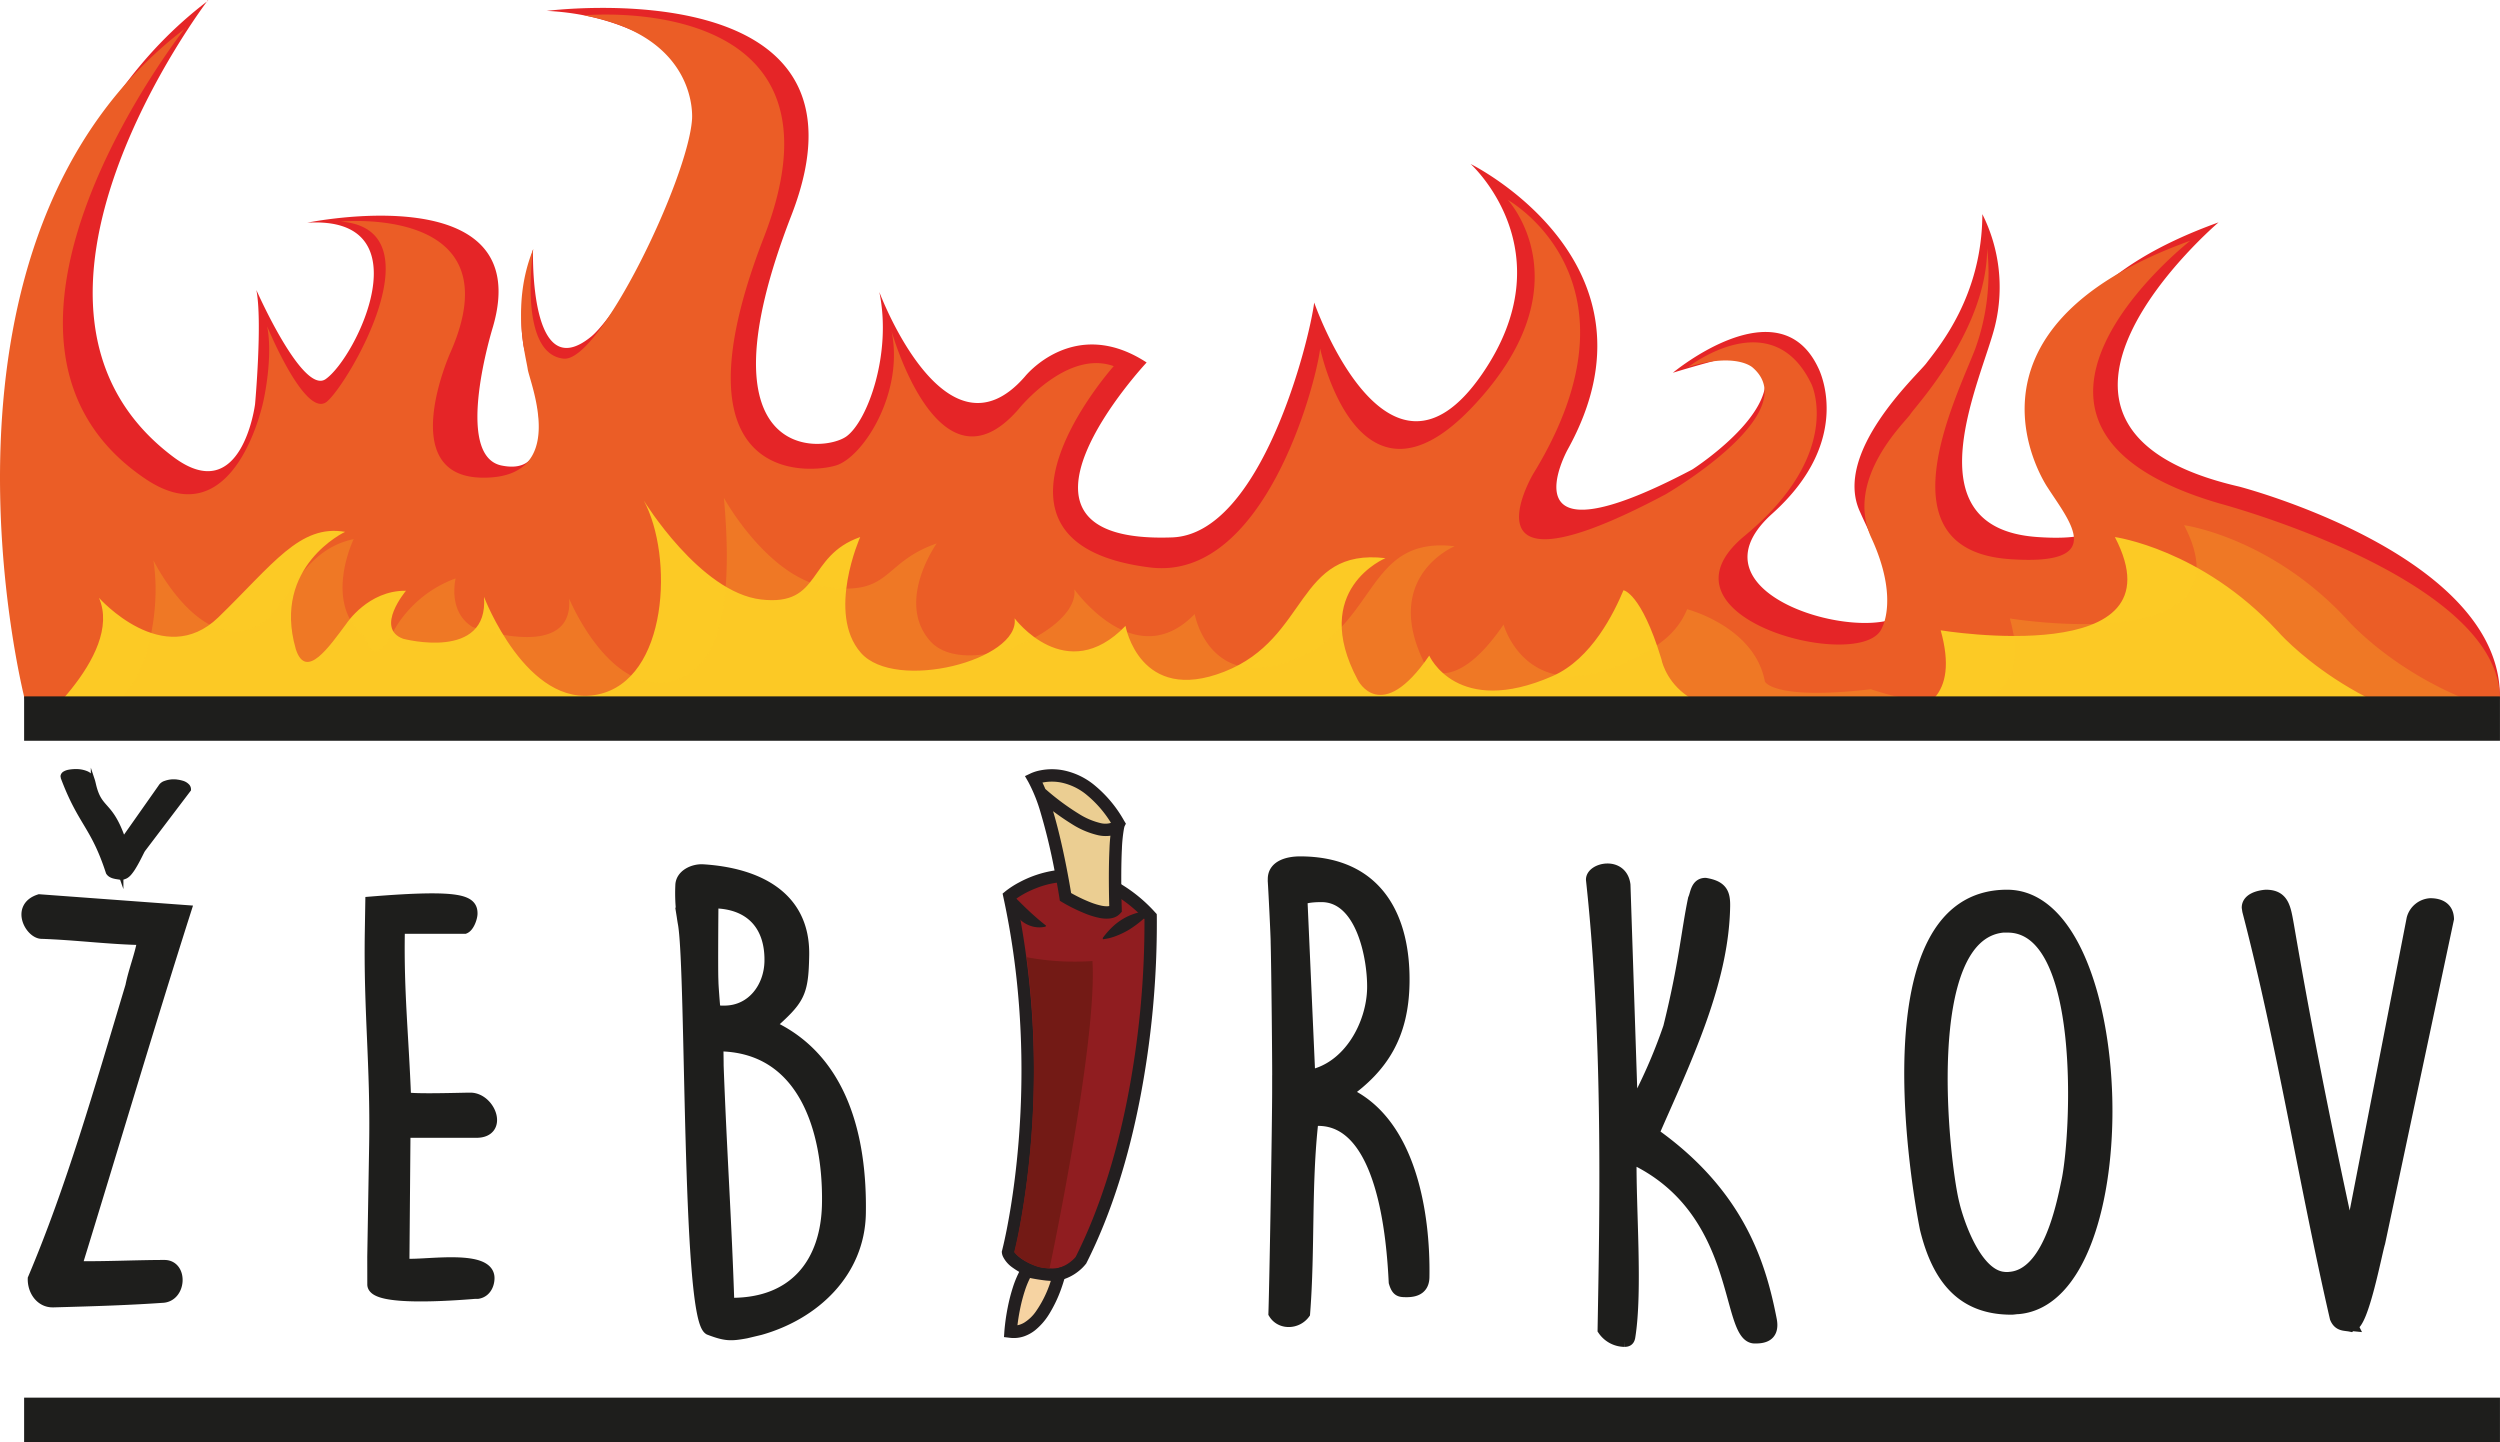
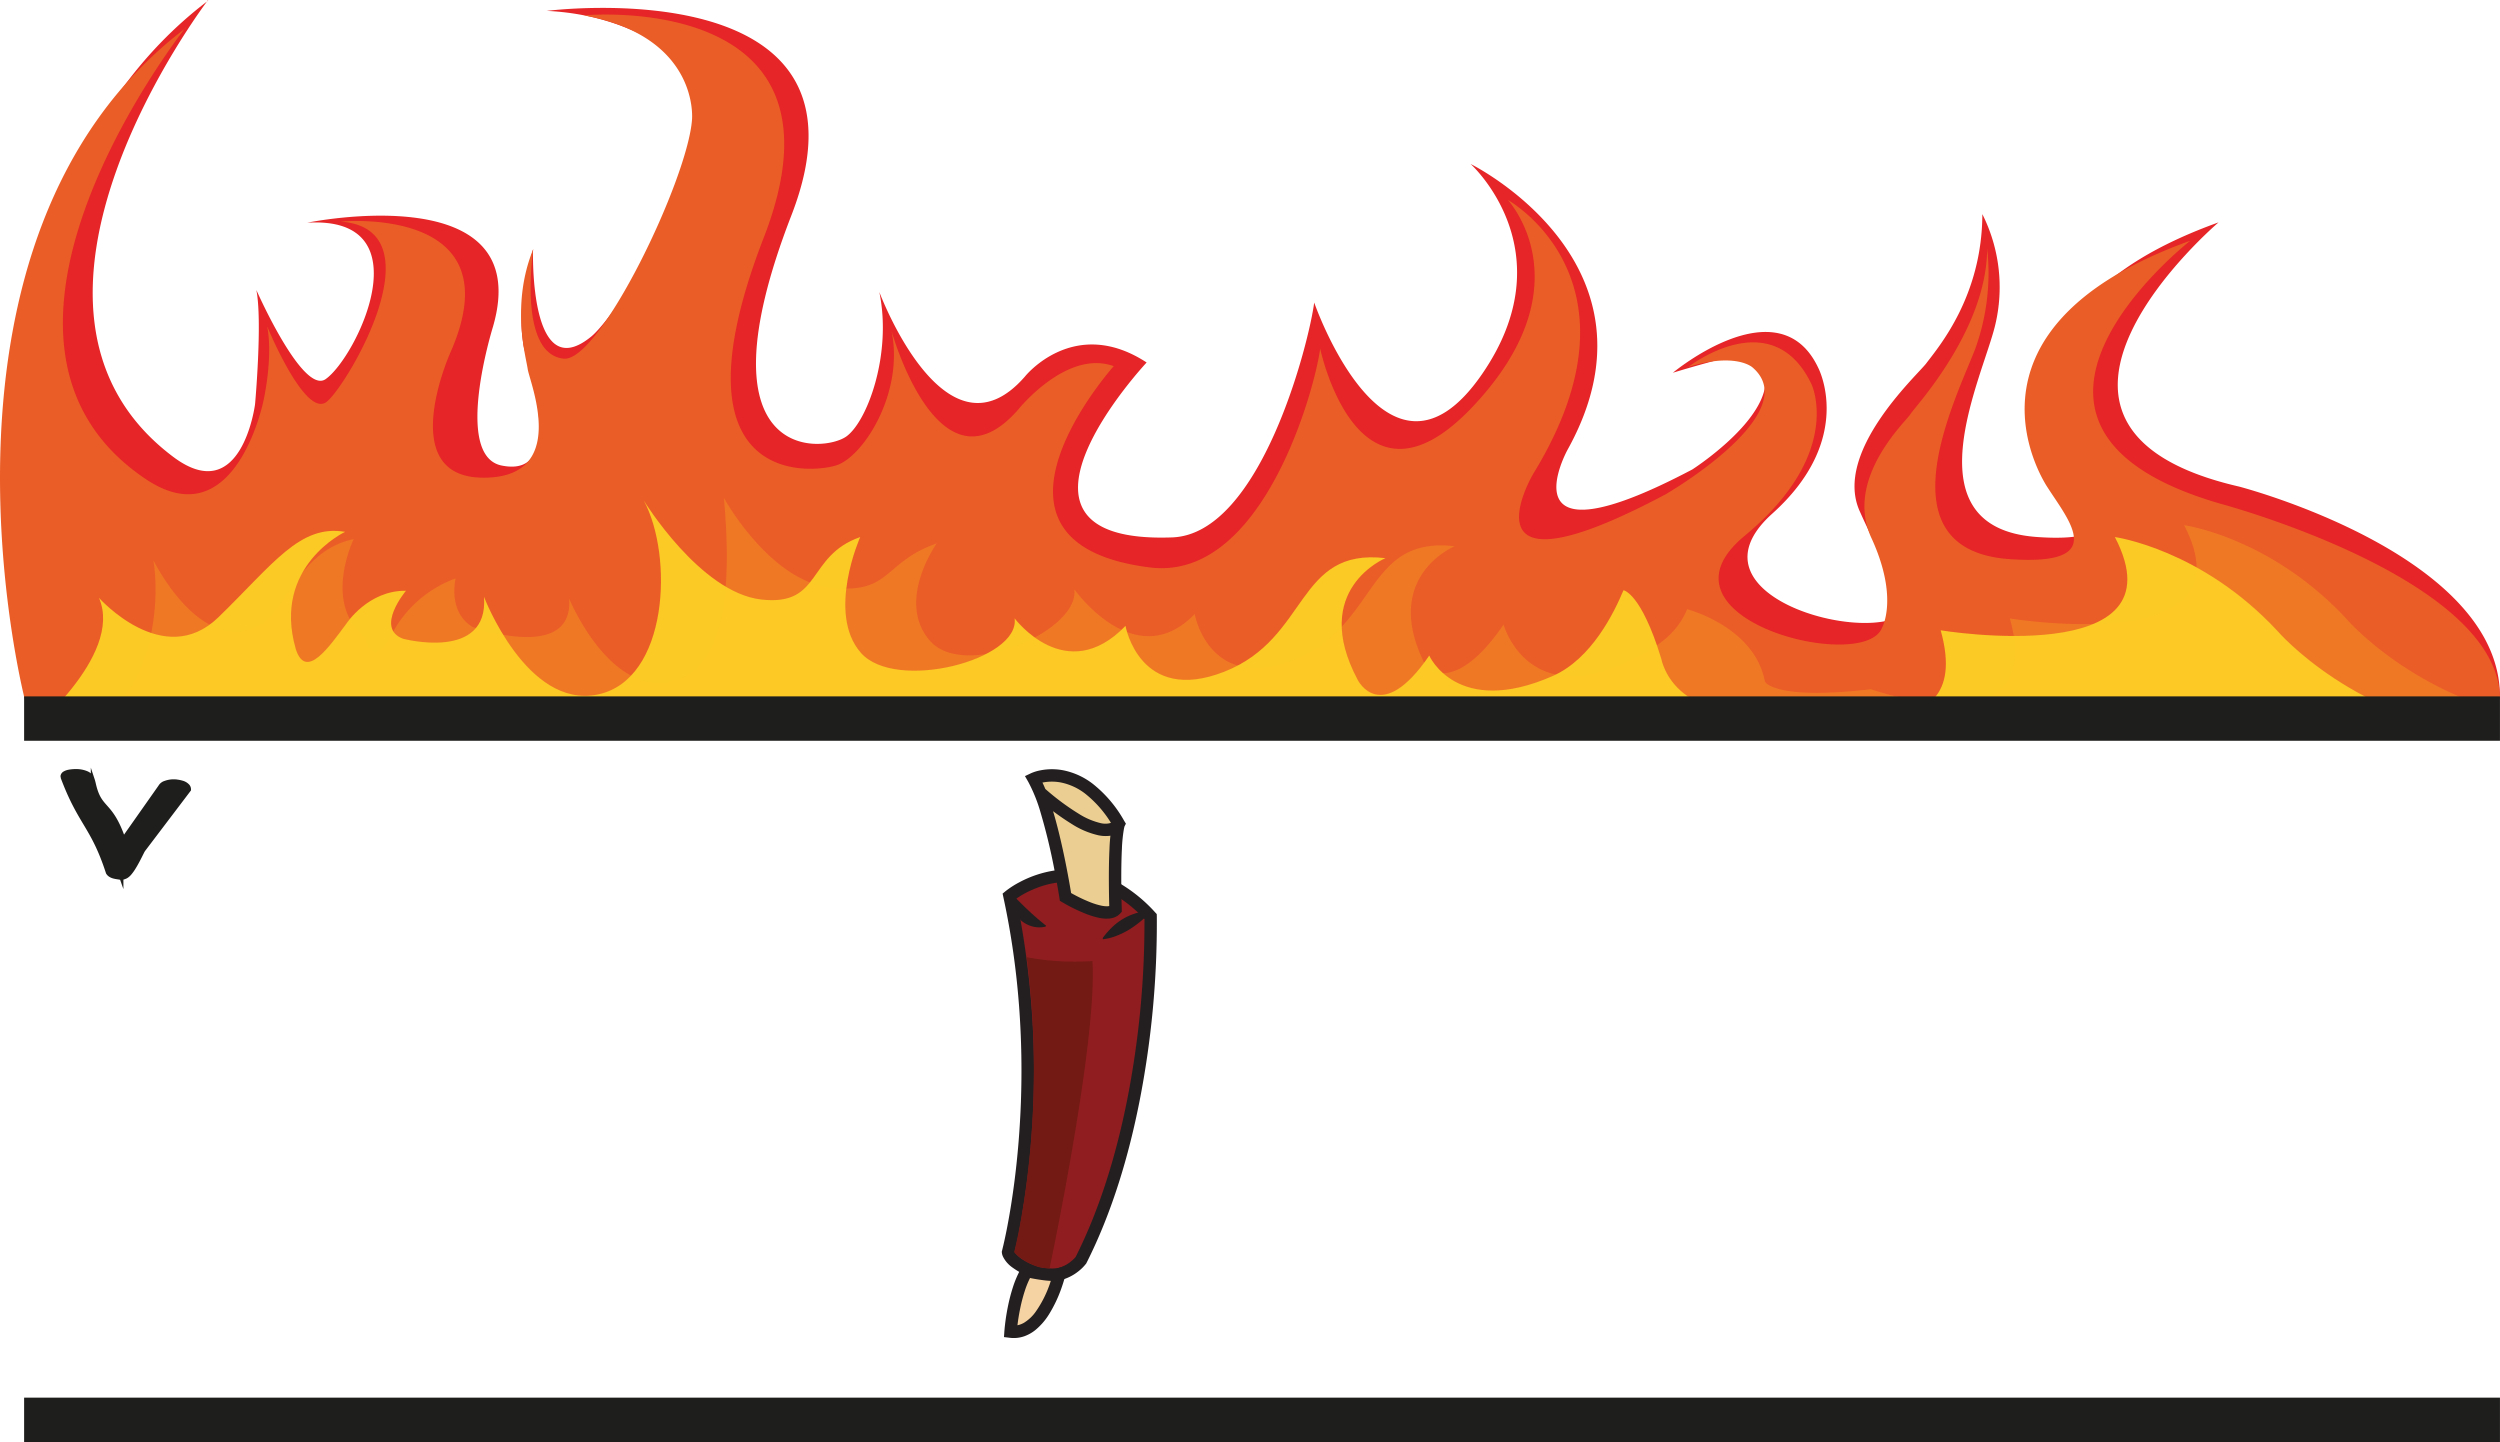
<svg xmlns="http://www.w3.org/2000/svg" width="635.32" height="366.46" viewBox="0 0 635.32 366.46">
  <defs />
  <path fill="#e52527" d="M52.88 0s-59.6 78-8.86 116.1c17.44 13.1 20.8-13.4 20.8-13.4s1.9-21.06.33-29c0 0 11.77 26.74 17.61 22.64 7.88-5.54 25.32-41.59-4.7-39.74 0 0 58.44-12.07 47.2 26.5 0 0-10.17 32.66 2.19 35.2 17.33 3.57 6.05-27.26 5.57-30.58s-1.57-9.72 2.44-24.3c0 0-1.1 35.15 14.8 22.1 7.12-5.85 31.53-45.55 32.62-60.76 0 0-13.92-20.6-43.94-21.99 0 0 86.66-11.16 62.18 51.95s8.1 60.41 13.96 56.2c5.38-3.87 11.64-21.07 8.38-36.72 0 0 16.74 44.85 37.03 21.46 0 0 12.44-15.6 30.9-3.54 0 0-43.25 46.26 6.5 44.45 22.67-.83 34.91-50.13 36.08-59.69 0 0 18.45 53.22 42.6 18.28 21.71-31.4-2.85-53.49-2.85-53.49s50.98 25.15 24.65 72.6c0 0-16.93 30.69 31.7 5.03 0 0 28.44-18.21 15.03-29.87 0 0-7.74 1.54-19.98 5.3 0 0 26.89-22.4 36.9-1.34 0 0 9.64 18.03-11.64 37.14-24.47 21.99 29.97 35.02 34.84 23.5a223.99 223.99 0 01-12.56-24c-6.94-15.05 14.53-34.64 16.83-37.66 3.27-4.31 14.23-17.16 14.28-37.95a41.35 41.35 0 013.27 28.17c-3.14 13.3-22.38 51.56 10.65 53.88 25.1 1.76 15.3-9.46 9.67-18.2 0 0-27.17-38.87 36.44-61.76 0 0-60.96 51.9 5.2 67.14 0 0 66.3 17.18 66.3 53.33l-628.54.44S-18.01 53.95 52.87.18" />
  <path fill="#eb5d26" d="M47.2 6.96S-15.64 86.32 37 121.72c22.88 15.38 29.96-19.91 29.96-19.91s2.5-10.94.93-18.88c0 0 9.73 23.7 15.2 19.12s28.52-43.84 3.48-45.74c0 0 44.54-4.35 27.85 33.37 0 0-14.1 31.5 8.2 31.71s11.97-24.25 11.49-27.57-4.3-16.53 1.42-30.56c0 0-4.1 26.66 7.71 27.88 9.17.96 31.53-45.55 32.62-60.75 0 0 2.04-21.01-27.48-26.49 0 0 70.2-6.67 45.73 56.44s11.6 60.11 18.46 57.9 17.25-18.5 13.99-34.14c0 0 12 43.26 32.29 19.87 0 0 12.24-15.26 24.18-10.92 0 0-40.2 44.97 9.18 51.15 28.9 3.62 42.1-46.07 43.28-55.63 0 0 9.58 45.67 38.75 14.79s8.92-52.57 8.92-52.57 36.68 20.4 6.43 69.7c0 0-19.72 33.53 33.7 5.12 0 0 35.54-20.55 22.12-32.2 0 0-4.1-3.94-16.34-.18 0 0 21.29-16.62 31.3 4.45 0 0 8.33 17.55-17 38.48-25.36 20.96 29.97 35.02 34.84 23.5 0 0 4.47-7.54-2.65-22.98-6.95-15.06 8.84-29.63 9.95-31.46s19.43-21.34 19.48-42.13a56.65 56.65 0 01-3.06 25.65c-4.94 12.74-24.27 51.03 8.76 53.35 25.1 1.76 15.29-9.46 9.67-18.2 0 0-27.34-39.85 36.27-62.73 0 0-60.2 47.03 7.37 66.77 0 0 71.32 18.96 71.32 49.75H6.29S-23.67 60.9 47.2 7.13" />
  <path fill="#fcca25" d="M635.31 187.07c-36.48-3.2-56.6-26.79-56.6-26.79-19.35-20.79-41.26-23.8-41.26-23.8 17.67 33.9-44.27 23.7-44.27 23.7 9.5 33.86-35.33 18-35.33 18-32.2 9.16-35.66-10.74-35.66-10.74-5.15-16.88-9.62-17.44-9.62-17.44-2.35 5.6-8.05 17.44-18 21.8-24.35 10.68-31.36-5.2-31.36-5.2-12.3 18-18.16 6.2-18.16 6.2-12.3-23.02 7.04-30.96 7.04-30.96-22.8-2.68-19.34 20.34-40.92 28.84s-25.15-11.63-25.15-11.63c-15.1 15.65-28.18-1.92-28.18-1.92 1.46 10.6-30.3 18.8-39.08 8.75s-.16-29.4-.16-29.4c-13.75 4.8-9.61 17.66-25.16 15.87S163.6 127.2 163.6 127.2c7.6 14.08 6.27 45.6-11.73 49.3S123 151.68 123 151.68c1.23 16.44-20.54 10.65-20.54 10.65-7.3-2.66.71-12.2.71-12.2-9.59-.14-15.13 8.34-15.13 8.34-4.4 5.91-10.23 14.42-12.83 6.61l-.07-.25c-6-20.96 12.56-29.67 12.56-29.67-11.49-2-18.3 8.23-32.22 21.73s-30.33-4.96-30.33-4.96c6.45 14.92-18.87 35.14-18.87 35.14h629.02z" />
  <path fill="#fcca25" d="M503.9 177.68h122.66c-19.7-8.04-30.27-20.42-30.27-20.42-19.34-20.79-41.25-23.8-41.25-23.8 17.66 33.9-44.28 23.7-44.28 23.7 3.54 12.6-.45 18.31-6.85 20.52zM30.77 177.68h454.18a76.91 76.91 0 01-9.51-2.53c-24.71 2.88-26.93-1.93-26.93-1.93-2.57-13.97-19.76-18.4-19.76-18.4-2.35 5.6-6.64 9.6-16.6 13.96-24.35 10.67-30.05-10.06-30.05-10.06-12.3 18-19.47 11.06-19.47 11.06-12.3-23.03 7.04-30.96 7.04-30.96-22.8-2.69-19.34 20.34-40.92 28.84s-25.15-11.62-25.15-11.62c-15.1 15.65-30.59-6.29-30.59-6.29 1.46 10.6-27.88 23.17-36.67 13.11s1.7-24.76 1.7-24.76c-13.75 4.8-11.48 13.02-27.02 11.23s-27.06-22.8-27.06-22.8c1.6 17.77 1.68 40.83-11.11 45.9-17.08 6.77-28.22-20.32-28.22-20.32 1.23 16.43-24.58 7.2-24.58 7.2-6.38-3.94-4.26-12.32-4.26-12.32a29.86 29.86 0 00-15.01 12.07c-2.24 3.69-5.39 10.81-7.99 3-.02-.08 0-.2-.07-.25-10.8-8.45-2.84-24.8-2.84-24.8-13.84 2.85-17.02 17.94-23.98 21.8-14.84 8.21-26.92-16.44-26.92-16.44 1.94 12.16-1.24 28.14-8.21 35.3z" opacity=".25" />
  <path fill="#901d20" d="M274.71 320.27a10.14 10.14 0 01-11.24 3.2c-6.98-2.44-7.27-5.24-7.27-5.24s10.98-41.55.35-90.53c0 0 17.61-14.62 35.88 5.24 0 0 1.45 49.35-17.72 87.33z" />
  <path fill="#231f20" d="M274.71 320.27l-1.26-.95.78.58-.77-.59v.01l.76.58-.76-.59-.01.01a9.35 9.35 0 01-2.36 2 8.43 8.43 0 01-2.52 1 7.97 7.97 0 01-3.27.02 10.45 10.45 0 01-1.31-.36l.16.05-.16-.05c-3.33-1.16-4.91-2.36-5.63-3.13a3.03 3.03 0 01-.58-.8.57.57 0 01-.04-.1l-.73.2.75-.08a.65.65 0 00-.02-.12l-.73.2.75-.08-1.56.16 1.52.4c0-.03.51-1.94 1.2-5.42a219.55 219.55 0 00-.83-85.85l-1.54.34 1 1.2-.6-.71.6.72-.6-.72.59.72.02-.02a23.14 23.14 0 015.57-3.1 22.39 22.39 0 0112.7-1.3 23.68 23.68 0 017.4 2.88 35.18 35.18 0 018.02 6.63l1.16-1.07-1.57.05v.05a233.03 233.03 0 01-4.39 46.44c-2.6 13.11-6.7 27.29-13.16 40.08l1.4.71-1.25-.95 1.26.95 1.4.71c6.64-13.15 10.8-27.58 13.44-40.88a235.16 235.16 0 004.44-47.2l-.02-.6-.4-.43a38.24 38.24 0 00-8.73-7.21 26.87 26.87 0 00-8.4-3.25 24.53 24.53 0 00-8.32-.2 27.84 27.84 0 00-9.08 3.02 22.64 22.64 0 00-3.5 2.26l-.74.61.2.94c8.3 38.23 3.31 71.99.82 84.57-.34 1.7-.63 3.02-.84 3.9l-.24 1-.06.25-.02.06v.02l-.07.27.03.29a3.13 3.13 0 00.28.96 7.32 7.32 0 002.21 2.62 19.88 19.88 0 005.83 2.97l.12.05-.12-.05a12.6 12.6 0 001.74.48 11.07 11.07 0 004.75-.07 12 12 0 004.79-2.4 10.86 10.86 0 001.73-1.74l.09-.1.06-.14z" />
  <path fill="#ebce92" d="M264 201.12c17.03 14.98 20.33 8.27 20.33 8.27-10.02-17.01-21.64-11.47-21.64-11.47 4.77 8.25 8.1 30.01 8.1 30.01s10.03 6.06 12.72 3.17c0 0-.6-17.36.83-21.71" />
  <path fill="#231f20" d="M262.97 202.3a65.37 65.37 0 009.6 7.23 21.19 21.19 0 006.53 2.73 8.87 8.87 0 002.93.14 5.36 5.36 0 002.79-1.19 3.78 3.78 0 00.92-1.13l.38-.76-.44-.73a31.78 31.78 0 00-7.85-9.3 18.1 18.1 0 00-7.5-3.51 15.18 15.18 0 00-5.9-.02 10.8 10.8 0 00-2.42.74l-1.54.73.85 1.48a39.78 39.78 0 013.14 7.84 150.47 150.47 0 013.47 14.36 214.8 214.8 0 011.3 7.27l.1.73.63.38a43.76 43.76 0 006.08 2.97 20.41 20.41 0 003.28.99 8.68 8.68 0 002.76.16 4.88 4.88 0 001.35-.37 3.72 3.72 0 001.22-.87l.44-.48-.02-.65v-.16c-.03-.83-.14-4.65-.12-8.9.01-2.1.06-4.33.16-6.33a38.1 38.1 0 01.5-4.94 6.94 6.94 0 01.2-.83l-3-.98a9.38 9.38 0 00-.3 1.2 42.56 42.56 0 00-.57 5.8c-.32 6.7-.02 15.23-.02 15.26l1.57-.06-1.15-1.07a.64.64 0 01-.2.14 2.2 2.2 0 01-.82.14 6.73 6.73 0 01-1.4-.15 17.74 17.74 0 01-2.76-.84 37.77 37.77 0 01-3.89-1.79 32.47 32.47 0 01-1.58-.88l-.09-.05-.02-.01-.82 1.35 1.56-.24c0-.02-.84-5.49-2.28-12.02-.72-3.26-1.58-6.79-2.58-10.05a42.97 42.97 0 00-3.42-8.5l-1.37.79.68 1.42-.02-.04.02.04-.02-.04.02.04a8.6 8.6 0 011.9-.53 12.16 12.16 0 014.45.06 14.96 14.96 0 016.2 2.92 28.68 28.68 0 017.06 8.4l1.36-.8-1.42-.69.6.3-.56-.36-.04.06.6.3-.56-.36a.76.76 0 01-.13.14 1.93 1.93 0 01-.84.43 5.04 5.04 0 01-2.26-.03 18.23 18.23 0 01-5.54-2.36 62.12 62.12 0 01-9.13-6.87z" />
  <path fill="#f6d3a2" d="M269.18 323.8s-3.8 15.66-12.37 14.6c0 0 .65-9.52 4.1-15.42 0 0 6.03 1.43 8.27.82z" />
  <path fill="#231f20" d="M269.18 323.8l-1.53-.37c-.02.08-.27 1.08-.75 2.5a28.23 28.23 0 01-3.75 7.49 10.27 10.27 0 01-2.87 2.7 5.49 5.49 0 01-1.56.63 4.95 4.95 0 01-1.71.09l-.2 1.56 1.58.1v-.01a51.03 51.03 0 01.8-5.63 41.98 41.98 0 011.2-4.68 22.66 22.66 0 011.9-4.4l-1.36-.8-.37 1.53 1.47.32c.99.2 2.35.43 3.7.58a20.05 20.05 0 002 .11 7.33 7.33 0 001.87-.2l-.41-1.53-1.53-.37 1.53.37-.42-1.52a4.17 4.17 0 01-1.05.1 19.6 19.6 0 01-2.58-.2c-.91-.13-1.8-.3-2.51-.43l-.98-.2-.27-.07-.07-.01h-.02l-1.14-.27-.59 1a25.69 25.69 0 00-2.18 5.02 44.81 44.81 0 00-1.29 5.05 53.37 53.37 0 00-.85 6.04l-.1 1.49 1.48.18a8.1 8.1 0 003.71-.4 9.7 9.7 0 002.71-1.51 16.18 16.18 0 003.53-4.04 33.56 33.56 0 003.14-6.58c.67-1.88 1-3.22 1-3.26l.64-2.6-2.58.7zM265.66 235.5a6.83 6.83 0 01-3.72-.19 7.46 7.46 0 01-2.75-1.65 7.58 7.58 0 01-1.8-2.6 8.78 8.78 0 01-.6-3.56l.2-.23a26.29 26.29 0 012.22 2.02c.71.7 1.4 1.4 2.14 2.07.71.69 1.46 1.34 2.2 1.99s1.52 1.27 2.3 1.9zM280.23 238.37a21.11 21.11 0 012.56-2.9 14.98 14.98 0 012.51-1.9 14.68 14.68 0 012.95-1.36 13.55 13.55 0 013.9-.7l.23.21a21.95 21.95 0 01-2.56 2.46 28.06 28.06 0 01-2.89 2.08 21.75 21.75 0 01-3.2 1.56 16.35 16.35 0 01-1.69.55 14.03 14.03 0 01-1.75.32z" />
  <path fill="#731a15" d="M266.72 322.32c.28-1.27 12.19-57.84 10.9-78.1a65.55 65.55 0 01-16.72-.97c5.54 41.71-3.18 74.97-3.18 74.97a13.81 13.81 0 004.95 3.31 10 10 0 004.05.79z" />
  <path fill="#1e1e1c" d="M6.13 176.97h629.18v11.28H6.13z" />
-   <path fill="#1e1e1c" stroke="#1e1e1c" stroke-miterlimit="10" stroke-width="3" d="M13.34 330.74c-2.87 0-4.84-2.73-4.79-5.75 9.73-22.98 16.75-47.54 24.81-74.4.79-4.02 2.44-7.9 3.08-11.92-8.62-.14-17.22-1.3-25.83-1.58-2.73 0-6.36-6.46-.58-8.33l37.01 2.73c-9.25 29.01-18.54 60.47-27.8 90.49 7.46.14 15.22-.29 22.55-.29 4.45 0 4.03 7.76-.57 7.9-8.34.58-16.81.86-27.6 1.15h-.28zM94.83 319.39l.48-28.44c.34-20.54-1.44-33.76-1.1-54.3l.12-7.32c23.01-1.87 25.57-.29 25.52 2.87-.02 1-.77 3.16-1.78 3.6H102.4c-1 0-1.01.71-1.02 1.14-.26 15.23 1 26.43 1.59 42.09 2.14.57 14.22.14 16.66.14 4.88.14 8.04 8.48 1.44 8.48h-18.25l-.28 33.6c3.44.87 21.74-2.72 21.63 3.6-.03 1.72-.92 3.44-2.79 3.73h-.72c-5.32.43-25.74 2.01-25.82-2.15zM173.81 234.93a43.1 43.1 0 01-.69-9.91c.04-2.59 3.08-4.02 5.52-3.88 13.63.86 25.75 6.6 25.5 21.55-.17 9.9-1.06 11.2-8.64 17.95 18.53 8.33 23.36 28.58 23.04 47.69-.25 14.94-11.64 25.56-25.35 29.44l-3.6.86c-3.89.72-5.18.72-9.32-.86-5.55-3.3-4.38-89.91-6.46-102.84zm7.24 13.79c-.02 1.29.45 7.18.58 8.18a14.58 14.58 0 002.44.15c7.18 0 11.6-6.18 11.7-12.78.16-9.34-5.2-14.94-14.68-14.94-.05 3-.13 16.52-.04 19.39zm1.35 22.12c.79 21.54 2.06 39.78 2.72 60.47h.86c16.09 0 24.16-10.49 24.41-25.43.32-18.96-6.21-40.21-28.05-40.21 0 .71.07 4.45.06 5.17zM324.79 276.87c.07-4.45-.2-30.6-.38-37.35.02-1.43-.62-14.07-.74-15.65l.01-.58c.06-3.3 3.8-4.16 6.68-4.16 19.82 0 26.62 14.22 26.34 30.73-.22 13.22-5.38 21.26-14.69 27.87 16.4 7.32 20.02 30.74 19.75 46.83-.04 2.58-1.64 3.59-4.23 3.59-1.72 0-2.44 0-3.12-2.3-.53-10.78-2.75-41.23-19.41-41.23-.14 0-1.15.15-1.44.15-1.85 16.23-.84 32.6-2.12 48.98-1.9 2.58-5.93 2.72-7.6 0 .28-8.62.95-48.26.95-56.88zm7.96-3.45c10.23-2 16.02-13.21 16.17-22.26.13-7.61-2.76-23.41-13.1-23.41-.58 0-5.03 0-5.05 1.14zM407.68 327c.58-34.33.47-70.24-3.14-103.42-.1-2.87 7.55-4.6 8.31 1.3l1.9 57.45a133.81 133.81 0 009.41-21.26c4-16.09 4.58-24.42 6.3-32.6.6-1.3.64-3.88 2.94-3.88 4.15.71 4.84 2.44 4.78 5.74-.3 17.67-8.2 35.48-16.42 54l-1.64 3.74c22.14 15.66 27.3 33.9 29.93 47.4.8 4.31-2.37 4.45-4.1 4.45-7.47 0-2.75-32.6-31.54-45.81-.21 12.64 1.58 33.9-.34 45.67-.16.86-.6 1-1.31 1a6.55 6.55 0 01-5.27-2.86zM510.05 227.6c31.89 0 34.47 102.13 2.83 104.86-.58 0-1.15.14-1.73.14-12.06 0-18.55-7.18-21.77-20.4-1.72-8.61-15.38-84.6 20.67-84.6zm-13.67 78c1.07 4.74 5.58 18.38 12.75 19.1a6.8 6.8 0 001.73 0c9.63-.86 13.08-17.67 14.48-24.42 2.5-11.5 5.26-64.78-15.14-64.78h-1.14c-21.73 2.01-15.23 59.61-12.68 70.1zM571.32 231.48l-.13-.86c.03-2.15 2.77-2.87 4.64-3.02 4.46 0 4.83 3.16 5.62 7.47 3.67 21.4 8.15 45.1 15.75 80l15.88-81.58a5.04 5.04 0 014.52-3.73c2.3 0 4.43.86 4.53 3.73l-17.48 82.3c-.75 2.3-4.23 20.97-6.96 20.97a.54.54 0 00-.43.15c-1.43-.29-2.87 0-3.7-2.01-7.9-34.33-13.34-69.23-22.24-103.42z" />
  <path fill="#1e1e1c" stroke="#1e1e1c" stroke-miterlimit="10" d="M44.42 199.12c-1.28-.05-2.53.43-2.77 1.03l-10.62 15.08c-3.62-11.92-6.54-8.71-8.17-15.98-.36-1.46-.5-2.53-3.15-2.73-1.1-.03-2.75.08-2.83.8l.06.29c4.41 11.74 7.62 12.3 11.44 24.04.43.7 1.3.67 2.14.83a.51.51 0 01.26-.03c1.62.13 4.15-5.91 4.66-6.64l11.58-15.24c.01-.96-1.23-1.35-2.6-1.45z" />
  <path fill="#1e1e1c" stroke="#1e1e1c" stroke-miterlimit="10" d="M44.42 199.12l-.02-.57a6.19 6.19 0 00-2.37.36 2.25 2.25 0 00-1.36 1.07l.98.17-.98-.18-10.61 15.08.98.18.99-.04c-3.62-11.92-6.54-8.7-8.17-15.96h0c-.09-.37-.17-.72-.28-1.05a3.01 3.01 0 00-.35-.74 2.79 2.79 0 00-1.23-.99 6.75 6.75 0 00-2.24-.5h-.07a9.94 9.94 0 00-2.19.15 3.33 3.33 0 00-1.06.38 1.05 1.05 0 00-.56.75v.05l.07.33v.06c4.4 11.71 7.61 12.26 11.44 24.03l.02.05.02.04a1.95 1.95 0 00.63.62 3.04 3.04 0 00.66.3 5.8 5.8 0 00.92.21l.65.1.51.1.4-.18-.48-.33.14.4a1.08 1.08 0 00.34-.07l-.48-.33.15.4-.14-.36.02.36h.12l-.14-.36.02.36h0a2.33 2.33 0 00.94-.11 2.2 2.2 0 00.52-.26 3.96 3.96 0 00.72-.65 11.34 11.34 0 001.14-1.6c.55-.89 1.07-1.88 1.48-2.7l.54-1.07c.07-.14.13-.27.19-.36l.11-.2.02-.03 11.63-15.34v-.07a1.32 1.32 0 00-.3-.86 2.98 2.98 0 00-1.45-.88 8.18 8.18 0 00-1.8-.32h-.07l.01.56-.04.56a3.74 3.74 0 011.25.26.76.76 0 01.26.2.56.56 0 01.12.37l1 .06-.97-.2-11.6 15.25.98.19-.94-.25a4.8 4.8 0 00-.3.54c-.44.83-1.17 2.39-1.97 3.7a10.62 10.62 0 01-1.18 1.66 2.46 2.46 0 01-.48.42l-.05.02-.01.01.07.05-.06-.06-.01.01.07.05-.06-.06.28.28.02-.3a.92.92 0 00-.3.02l.28.27.02-.29a2.6 2.6 0 00-.37 0 1.8 1.8 0 00-.6.13l.67.46.25-.53-.7-.11a2.3 2.3 0 01-.5-.1l-.1-.06a.72.72 0 01-.15-.17l-.95.15 1-.06c-3.81-11.72-7.02-12.27-11.45-24.06l-.98.07h1l-.06-.3h-1l1 .1c.02-.06.03-.08.09-.11a1.85 1.85 0 01.66-.17 7.76 7.76 0 011.12-.03l-.04-.57-.04.56a3.85 3.85 0 011.08.2 1.17 1.17 0 01.38.23 1.65 1.65 0 01.43.67 10.35 10.35 0 01.3 1.1l1-.03-1 .02c1.63 7.27 4.55 4.08 8.18 16l.83 2.76 11.77-17.7v-.01a1.03 1.03 0 01.62-.45 3.18 3.18 0 011.18-.19l-.01-.57-.05.57z" />
  <path fill="#1e1e1c" d="M6.13 355.18h629.18v11.28H6.13z" />
</svg>